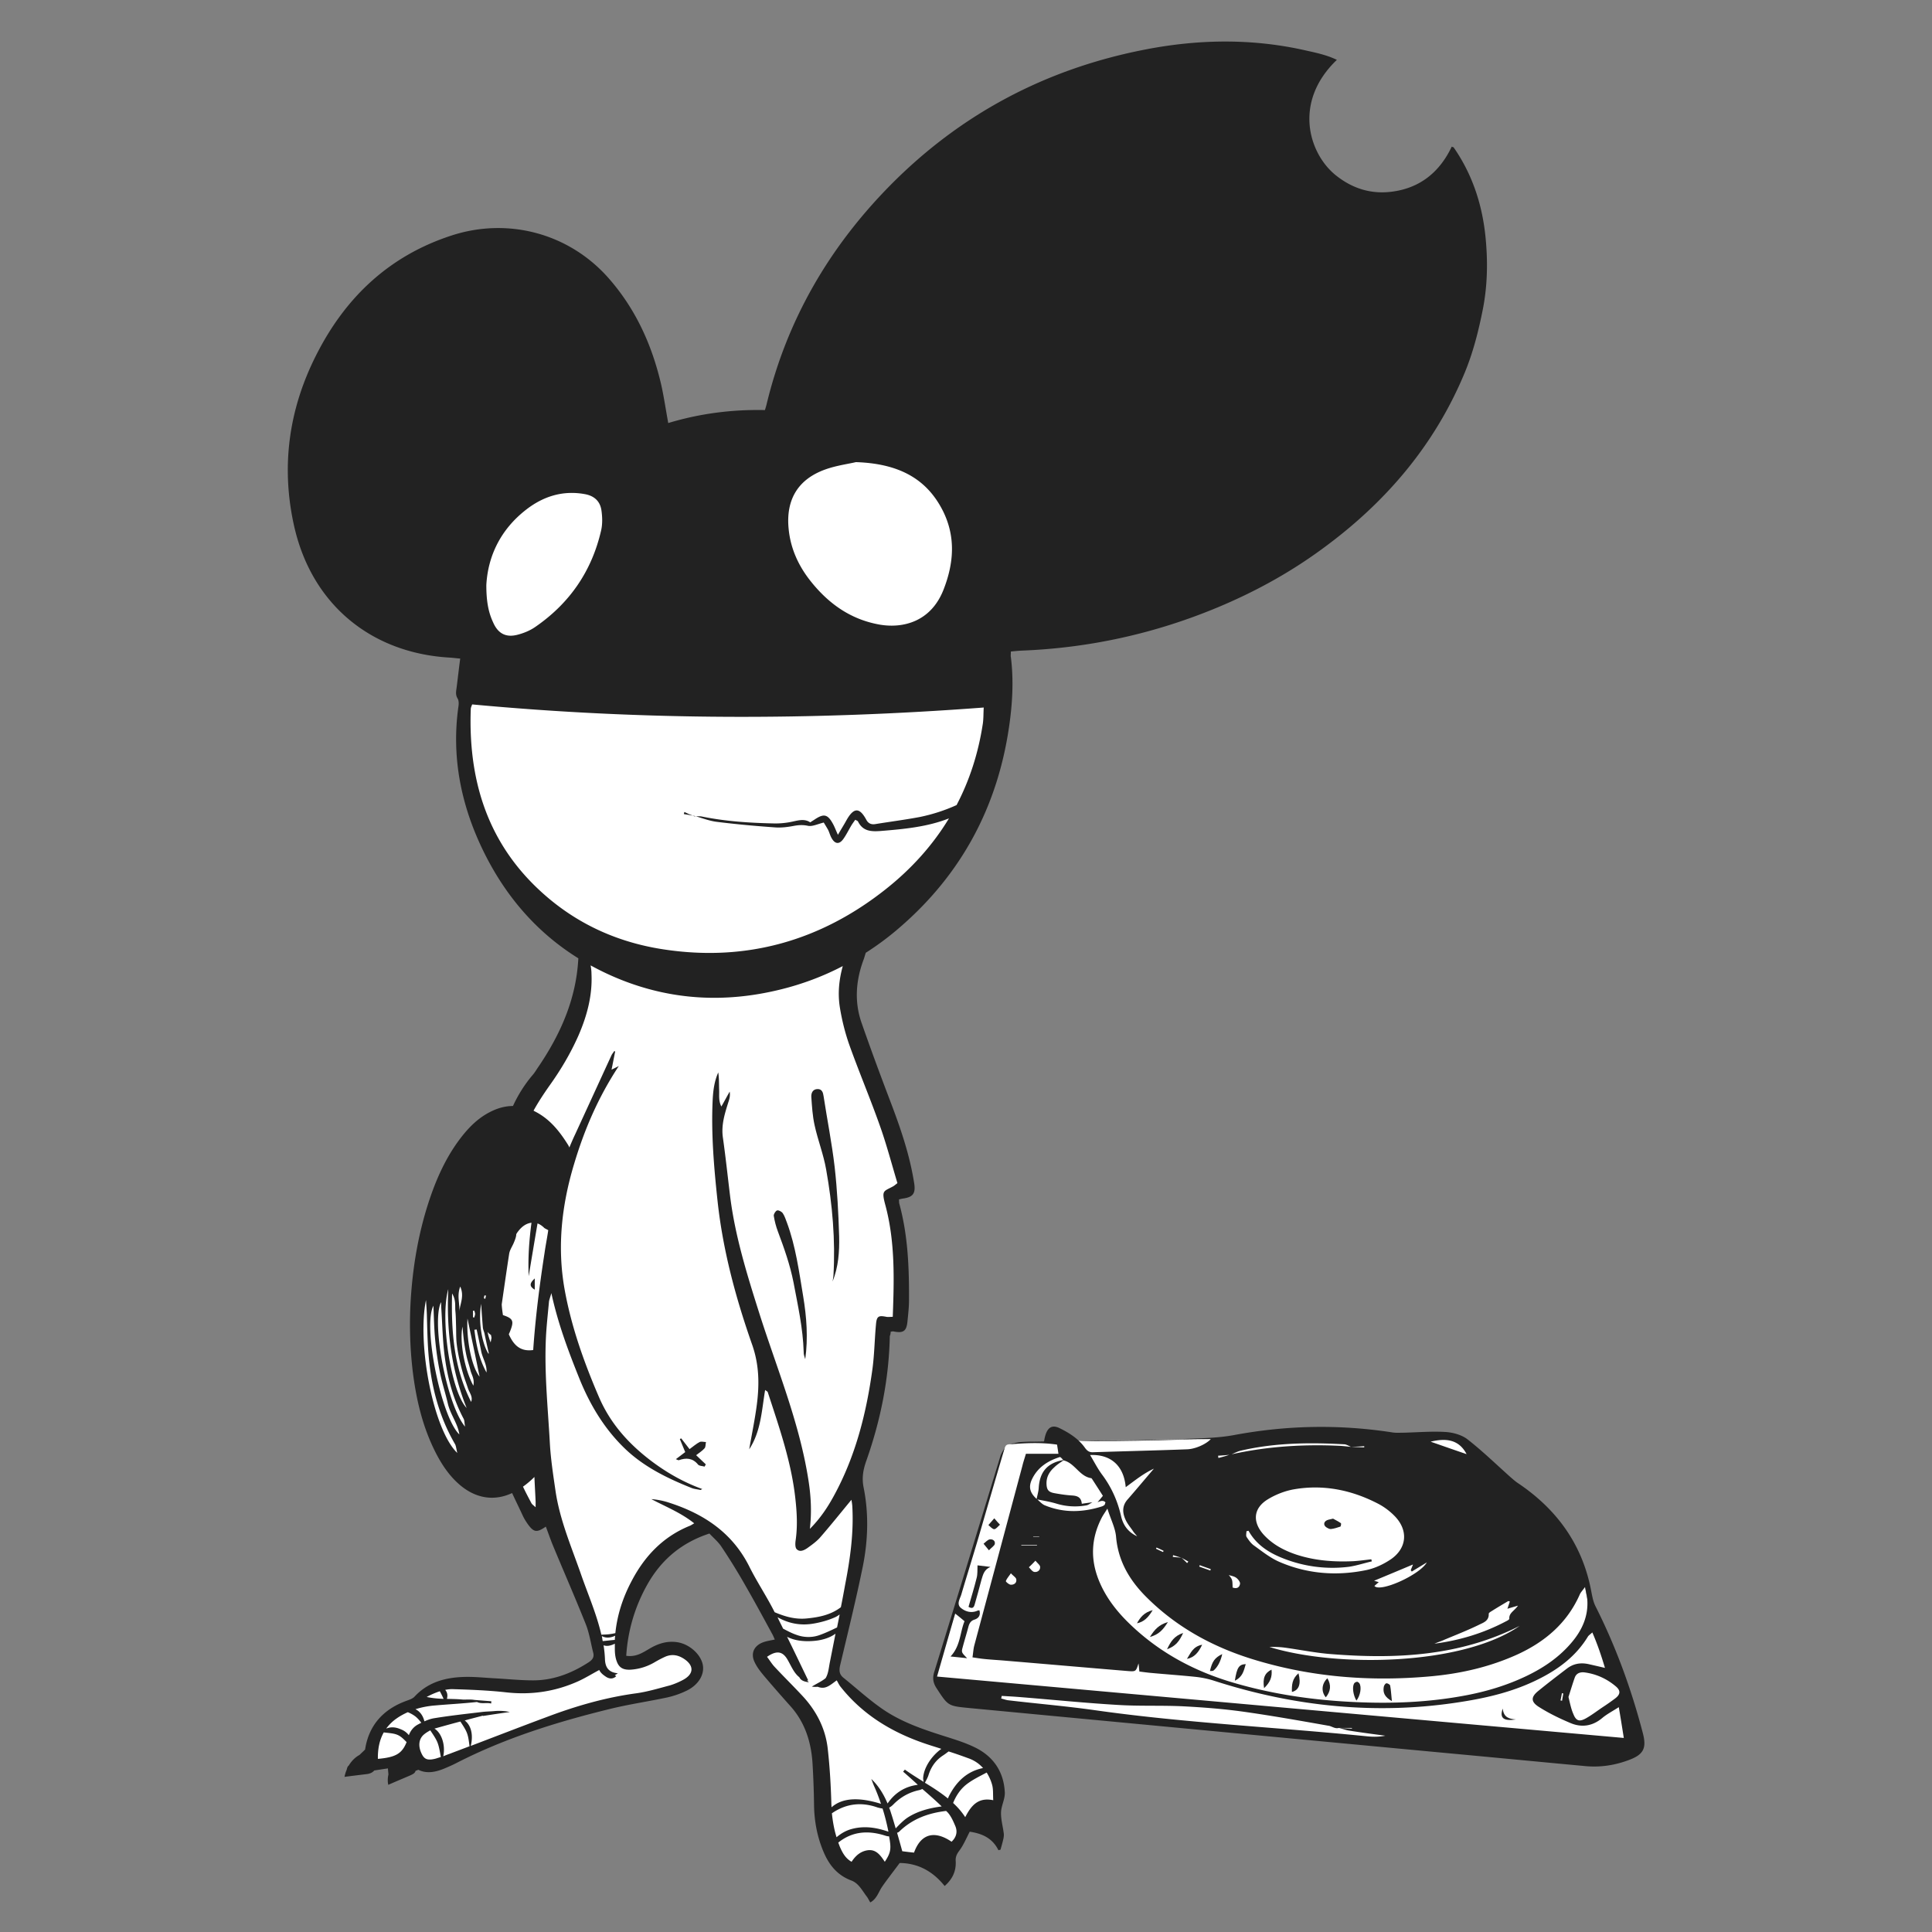
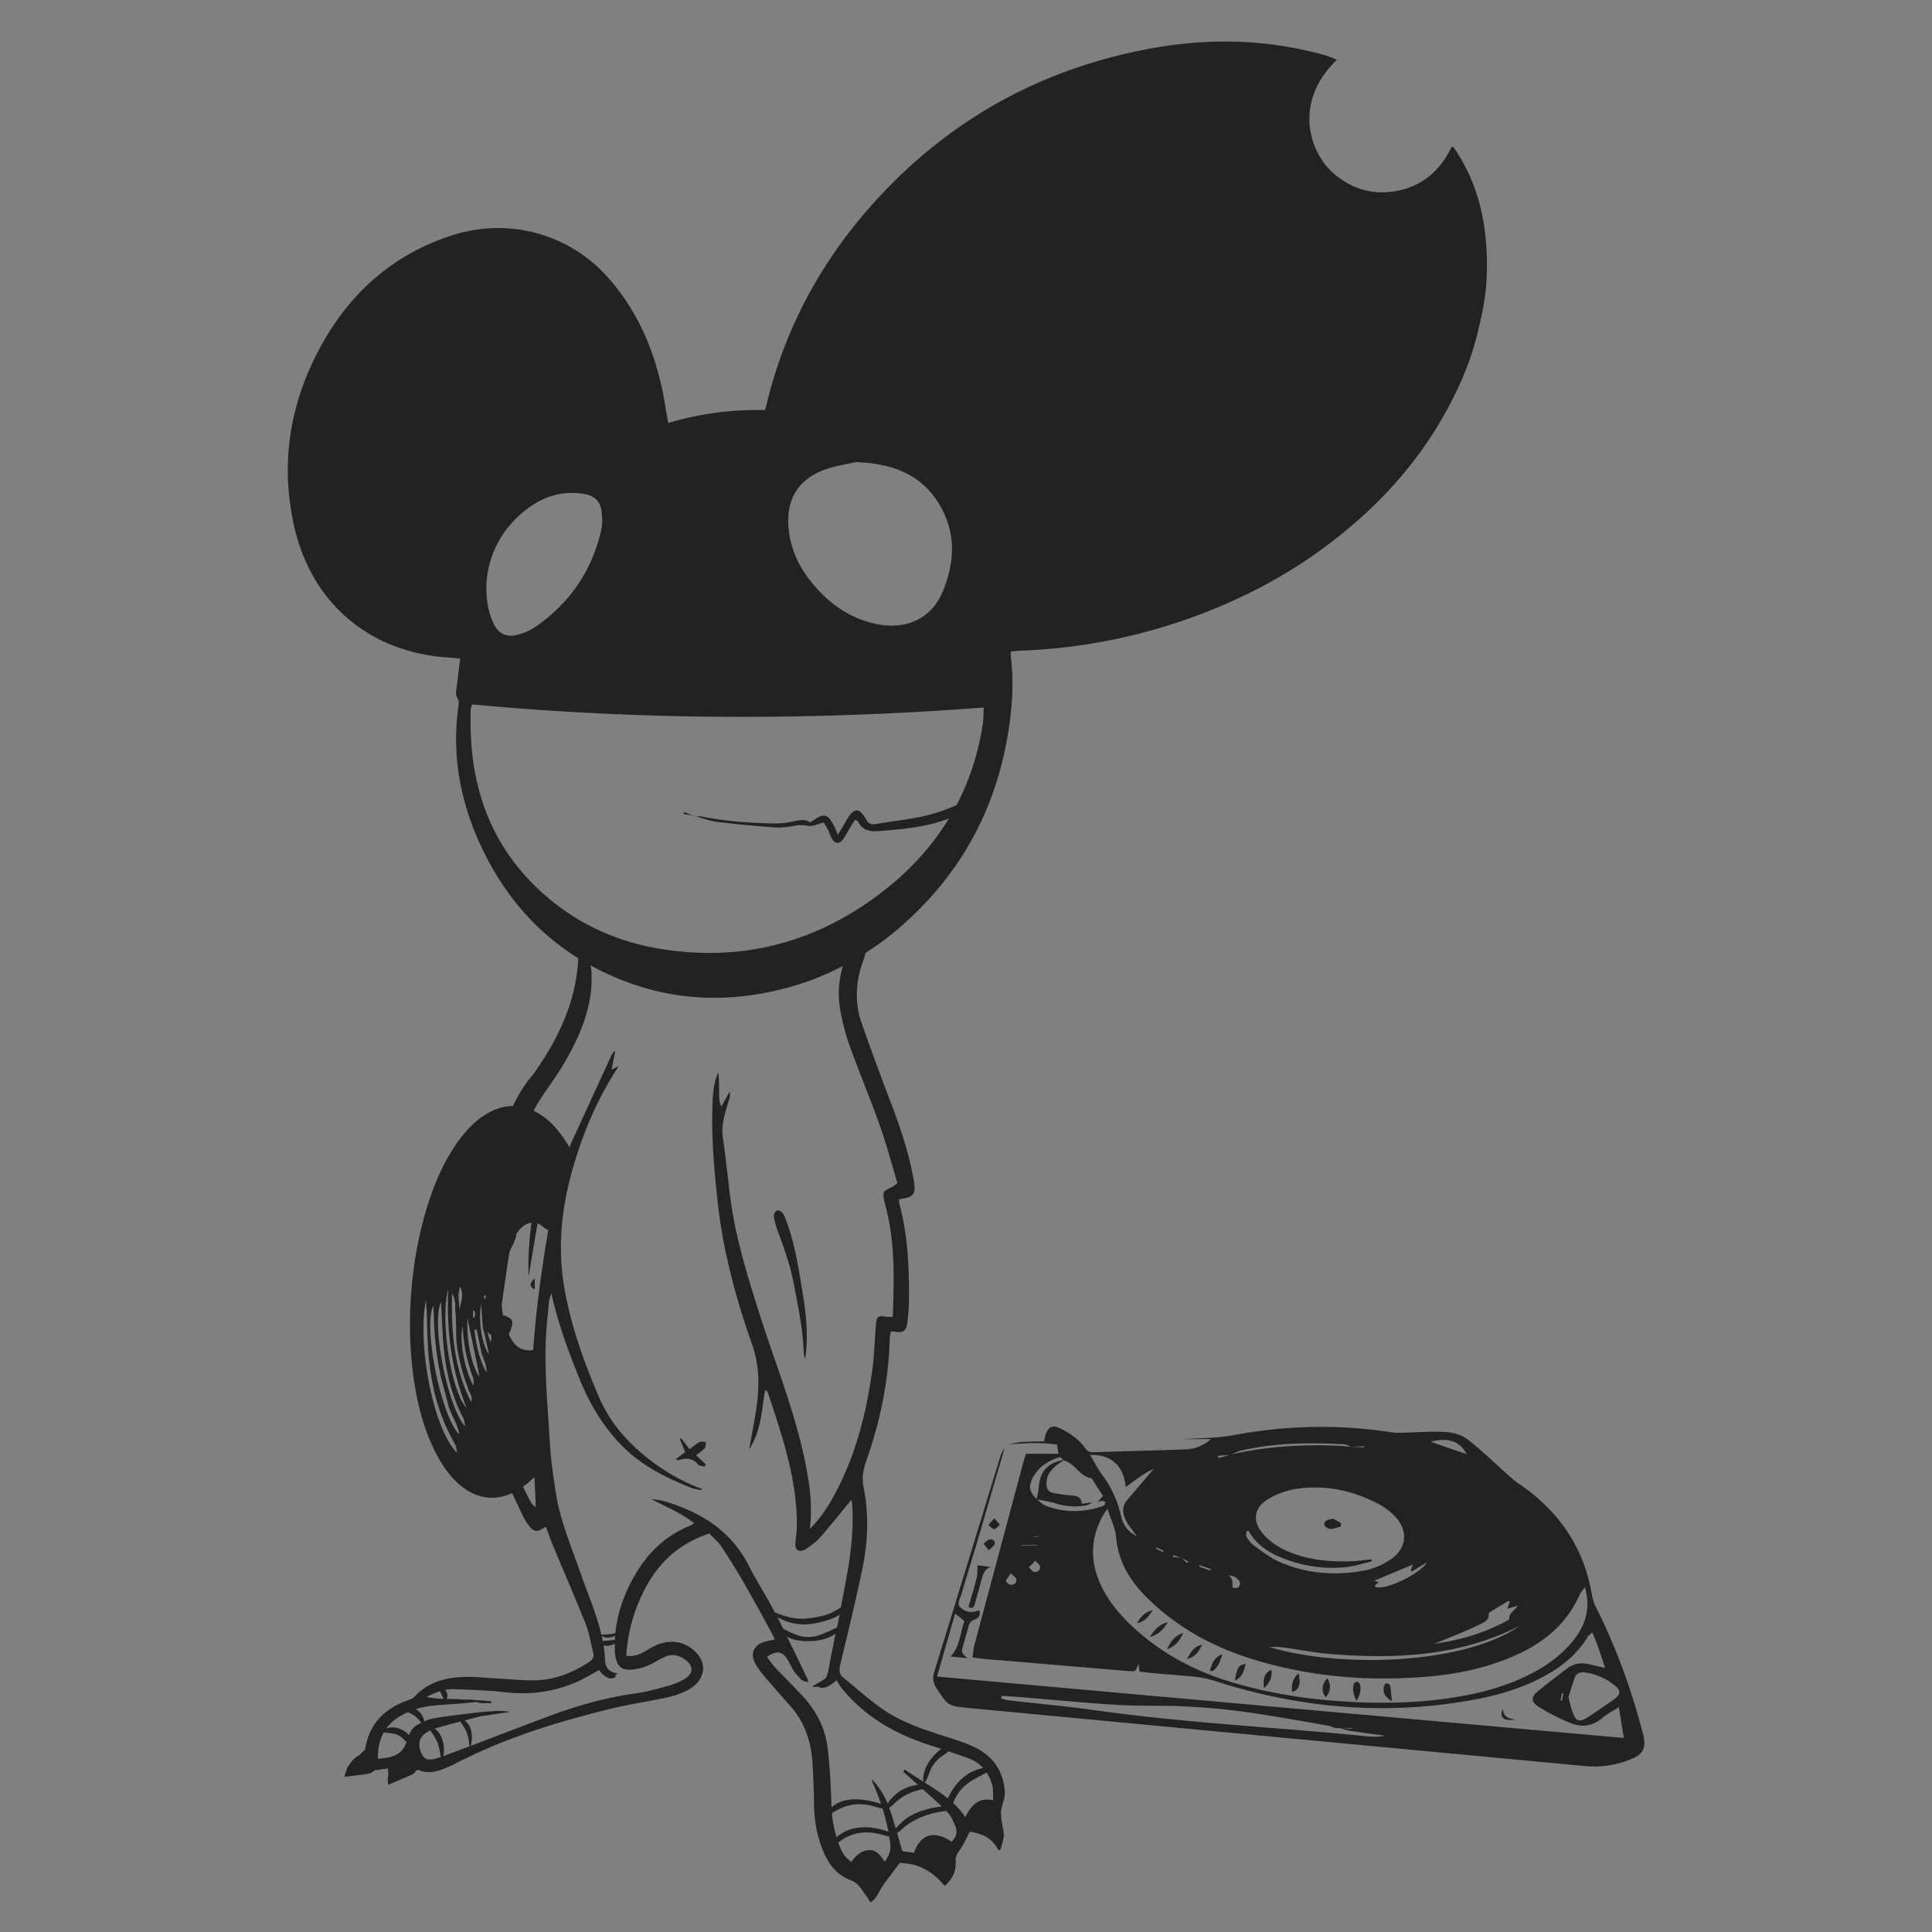
<svg xmlns="http://www.w3.org/2000/svg" xml:space="preserve" id="Calque_1" x="0" y="0" version="1.1" viewBox="0 0 1117.1 1117.1">
  <rect x="0" y="0" width="1117.1" height="1117.1" fill="#808080" stroke="none" />
  <style>
    .st0{fill:#fff}.st1{fill:#222}
  </style>
  <g id="fond">
-     <path d="M840.1 90c-7.8 13.9-20.1 22.1-35.6 23.9-12.4 1.5-23.9-2-34.2-10.3-9.5-7.7-15.7-20.3-16.2-33-.4-8.9 1.8-21.9 13.6-34.9-4.1-1.5-8.4-2.4-12.8-3.4-30-6.9-60.7-7-94.1-.3-56 11.2-104.4 37.2-144 77.3-35.7 36.2-59.5 78.4-70.8 125.5-.2.9-.5 1.7-1 3.3l-.7 2.2H442c-19-.4-37.5 2.1-55 7.4l-3.2 1-.6-3.3c-.5-2.9-1-5.6-1.5-8.4-.8-4.5-1.5-8.7-2.4-13-5.6-24.6-15.5-44.7-30.1-61.3-22.1-24.9-55.7-34-87.5-23.5-33.4 10.9-59 33.5-76.2 67.1-16.2 31.7-20.4 64.9-12.5 98.8 10.1 42.5 42.4 69.6 86.4 72.3l4 .3c.9.1 1.7.2 2.7.3l3.1.3-.4 3.1c-.4 3.3-.8 6.5-1.2 9.6l-.9 7.3-.1.4c-.3 1.9-.4 2.8.2 3.8 1.1 1.7 1.3 4.1.8 7.1-3.5 25.7.6 51.8 12.4 77.4 12.8 28 31.6 49.7 55.7 64.7l1.5.9-.1 1.8c-1.1 21.9-8.7 42.5-23.9 64.7-.3.4-.6.8-.8 1.3-.6.9-1.3 1.9-2 2.9-4.6 5.3-8.3 11.1-11.3 17.6l-.8 1.7h-1.9c-4 0-8.1 1.1-12.3 3.3-5 2.6-9.4 6.4-13.9 11.9-8.4 10.3-14.9 23-20.3 40-5 15.9-8.1 32.5-9.5 50.9-1.1 14.9-.8 29.8 1 44.3 2.3 18.2 6.3 32.6 12.8 45.4 4 7.9 8.3 13.6 13.4 18 8.4 7.1 17.7 8.6 27 4.3l2.7-1.3 1.3 2.7c1 2.1 2 4.3 3 6.4 1 2.2 2.1 4.3 3.1 6.5.7 1.7 1.8 3.2 2.8 4.7 2.4 3.3 2.4 3.3 6.2.6l3.1-2.2 1.4 3.6c.6 1.5 1.1 2.9 1.6 4.4.9 2.5 1.8 4.8 2.7 7.1 2.2 5.3 4.5 10.6 6.7 15.9 4 9.5 8.1 19.2 12 28.9 1.5 3.9 2.4 7.8 3.2 11.7l1.2 5.2c1.5 5.5-2.8 8.1-4.8 9.4-11 7-21.7 10.3-32.8 10.3-5.1 0-10.2-.4-15.2-.7-2.5-.2-5-.4-7.4-.5l-5-.3c-3.7-.3-7.6-.5-11.4-.5-12.2.2-20.9 3.5-27.4 10.4-1.5 1.6-3.5 2.4-5.2 3l-.5.2c-12.8 4.6-20.2 13.3-22.1 25.8l-.1 1-.7.7c-.6.6-1.2 1.1-1.7 1.7-.5.5-1 1-1.5 1.4l-.3.3-.4.2c-2 1.1-3.8 2.8-5 5l-.2.3-.3.3-.2.2c-.1.1-.1.3-.1.5v.2c2.8-.4 5.5-.7 8.2-1 1.5-.2 2.1-.7 2.5-1.1l.7-.9 1.1-.2c2.6-.4 5.2-.8 7.9-1.2l3.2-.5.2 3.2c.1 1.3.2 2.4.3 3.4v.5l-.1.5c-.1.3-.1.5-.2.8 1.4-.6 2.9-1.2 4.3-1.8 1.4-.6 2.9-1.2 4.3-1.8.9-.4 1.4-.7 1.5-.8l.5-1.5 1.4-.5c.5-.2 1-.4 1.4-.5l1.3-.5 1.2.6c3.3 1.7 7.3 1.4 12.7-.9 2.2-.9 4.5-1.9 6.8-3.1 24.8-12.7 52.5-22.5 89.8-31.6 6.4-1.6 12.9-2.8 19.3-3.9 4.4-.8 8.9-1.6 13.3-2.6 3.5-.8 6.8-1.9 9.9-3.4 5.8-2.6 9.2-7.4 8.4-11.9-.9-5-6.7-10.1-12.5-10.8-4.5-.6-8.9.5-13.9 3.4l-.9.5c-3.8 2.3-8.2 4.9-14.5 4l-2.7-.4.2-2.8c.9-15.1 5.2-29.5 12.7-42.7 8.6-15.2 20.9-25.2 37.5-30.7l1.8-.6 1.3 1.4c.7.7 1.4 1.5 2.2 2.3 1.8 1.8 3.6 3.6 5.1 5.8 5 7.5 9.7 15.1 13.8 22.4 5.3 9.2 10.5 18.7 15.5 28 .5.8.8 1.6 1.2 2.5.2.4.3.7.5 1.1l1.6 3.4-3.7.8c-.6.1-1.2.2-1.8.4-1.6.3-3 .6-4.3 1-2 .7-3.3 1.8-3.9 3.1-.6 1.6-.1 3.3.5 4.4 1.3 2.7 3.2 5.1 5.3 7.6 4.5 5.3 9.3 10.8 15.1 17.3 8 9.1 12.3 20.3 13.3 34.4.5 8.3.8 16.8.9 25.1.2 9.2 1.9 17.5 5.3 25.4 3.2 7.7 7.8 12.4 14.3 14.9 4.2 1.6 6.6 5 8.7 8 .5.8 1 1.5 1.6 2.2.2.2.3.5.5.7.6-.9 1.2-1.9 1.7-2.9.5-.9 1-1.9 1.6-2.8 1.5-2.2 3-4.3 4.5-6.3 1-1.3 2-2.7 3-4 1-1.3 2-2.6 3-4l.9-1.2h1.5c10.2.1 18.9 4.1 26.1 11.9 2.4-2.8 3.4-6 3.2-9.7-.3-3.4.9-5.8 2.8-8.3 1.5-2.1 2.7-4.5 4.1-7.3.5-1 1-2 1.5-3.1l1-1.9 2.1.3c4.8.7 11.1 2.3 15.8 7.7l.3-1.4c.2-.9.2-1.6.1-1.9-.2-1.3-.4-2.7-.7-4.1-.5-2.7-1-5.6-.9-8.5.1-2.2.7-4.3 1.2-6.3.5-1.8 1-3.5 1-5-.5-10.7-5.6-18.6-15.2-23.4-5.2-2.6-11.1-4.5-16.7-6.3l-.5-.2c-13.5-4.3-26.6-8.8-38-16.9-5.1-3.6-10-7.7-14.7-11.6-2.3-1.9-4.7-4-7.1-5.9-4-3.2-3.7-7.2-2.9-10.3l2.7-11.1c3.6-15 7.3-30.6 10.4-45.9 3.1-15.4 3.3-30.3.5-44.2-1.5-7.1 0-12.8 1.7-17.5 8.4-23.8 12.9-47.7 13.3-70.9v-.7l.3-.6c.1-.1.2-.6.2-1.2v-2.6l2.6-.4c.2 0 .4-.1.6-.1.4-.1.8-.1 1.2-.1h.3l.3.1c3.1.6 3.8.3 3.9.2.1 0 .6-.5.8-3.2l.2-1.9c.3-3.4.7-6.9.7-10.2.1-17.8-.5-36.8-5.5-55-.2-.8-.2-1.5-.2-2.1v-.9l-.3-2.6 2.6-.6c.3-.1.5-.1.8-.2.6-.1 1.1-.3 1.8-.4 2.6-.4 3.5-.9 3.8-1.3.3-.4.6-1.4.2-4.1-2.4-15.6-7.3-30.3-13.9-47.6-6.2-16.2-11.5-30.8-16.3-44.6-4.2-12-3.9-24.7.9-38v-.1c.3-.8.6-1.7.9-2.7.2-.6.4-1.2.5-1.7l.3-1 .9-.6c6.9-4.4 13.4-9.3 19.4-14.5 34.4-29.8 55.3-68 62-113.7 2.2-14.8 2.6-27.8 1.1-39.7-.2-.8-.1-1.6-.1-2.4V374l4.3-.4c1.5-.1 2.9-.3 4.4-.4 38.8-1.5 76.6-9.8 112.4-24.7 21.9-9.1 42-20.3 59.8-33.4 38.5-28 65.3-61.1 81.8-101 4.2-10.2 7.4-21.4 10.3-36.4 2.4-12.4 2.8-25.4 1.5-39.8-1.4-18-6.8-34.1-15.6-47.9z" class="st0" />
-     <path d="M541.5 968.6c-.8 2.7 1 3.5 2.5 5.9l.2.3c3 4.6 4.5 6.9 6.3 8 1.8 1.1 4.6 1.3 10.2 1.9l21.7 2.1c83.2 7.9 169.2 16 253.8 23.9 13.5 1.3 27 2.5 40.5 3.8 13.5 1.3 26.9 2.5 40.4 3.8 8.1.7 16.2-.5 24.2-3.6 6.4-2.5 7.4-4.7 5.6-11.7-6.8-26-15.9-50.4-27.1-72.6-1.5-2.9-2.1-6.1-2.7-9.2l-.3-1.8c-4.9-24.5-18.7-44.4-40.9-59.3-1.3-.9-2.5-1.9-3.6-2.8l-.8-.7c-2.5-2.2-4.9-4.4-7.2-6.6a287.9 287.9 0 0 0-17.6-15.3c-2.5-2-6.7-3.4-11-3.7-5.5-.3-11.2-.1-16.8.1l-7.1.3h-1.7c-1.9 0-3.8.1-5.8-.3-29.8-4.6-73.6.9-104.2.9-5.7 0-74.9 1.1-94.9 1.3-1.1 0-24 1-23.3 2.5-1.7-2.8-30 99.2-40.4 132.8z" class="st0" />
-   </g>
-   <path d="M472.8 629.7c-2.8 0-3.8 2.2-3.7 4.5.4 5.5.7 11 1.9 16.4 1.9 8.7 5.2 17 6.7 25.7 3.6 20.2 5.4 40.7 4.2 61.3-.1 1.1-.3 2.2-.5 3.4 3.4-8.5 4-17.3 3.8-26.1-.4-13.4-1.1-26.8-2.6-40.2-1.6-13.7-4.3-27.2-6.4-40.9-.3-2.1-.9-4.1-3.4-4.1z" class="st1" />
+     </g>
  <path d="M449.3 699.9c-.9.3-2 2.1-1.9 3.1.5 3.1 1.3 6.2 2.4 9.1 3.6 9.6 7 19.2 9 29.3 2.5 13.3 5.5 26.6 5.9 40.3-.1 1.4.5 2.8.9 4.2 1.7-12.3.8-24.4-1.2-36.4-2.4-14.4-4.3-28.8-9.4-42.6-.7-1.8-1.3-3.8-2.4-5.4-.6-.9-2.4-1.9-3.3-1.6z" class="st1" />
  <path d="M170.4 305.6c10.4 43.9 44 71.8 89.1 74.6 2.1.1 4.2.4 6.6.6-.8 6-1.4 11.5-2.1 16.9-.3 2.1-.7 4.1.6 6.2.8 1.3.7 3.4.4 5.1-3.8 27.6 1.1 54 12.6 79.1 12.9 28.1 31.7 50.4 56.8 66-1.2 23.5-10.3 44-23.4 63.2-.9 1.3-1.7 2.7-2.7 3.9-4.9 5.7-8.7 11.8-11.7 18.3-4.6 0-9.2 1.3-13.7 3.7-5.9 3.1-10.6 7.5-14.8 12.6-9.9 12.1-16.1 26.2-20.8 41-5.3 16.8-8.3 34-9.6 51.6-1.1 15-.8 30 1 44.9 2 16.1 5.7 31.8 13.1 46.4 3.6 7.1 8 13.7 14.1 18.9 9.3 7.9 19.9 9.5 30.2 4.7 2 4.3 4.1 8.6 6.1 12.9.8 1.8 1.9 3.5 3 5.1 3.5 4.8 5.2 5 10.4 1.4 1.5 3.9 2.8 7.8 4.4 11.6 6.2 14.9 12.7 29.8 18.7 44.8 2.1 5.3 2.9 11 4.3 16.5.9 3.3-1.4 4.8-3.5 6.1-9.5 6-19.8 9.9-31.2 9.9-7.5 0-15-.8-22.5-1.2-5.5-.3-11-.9-16.6-.8-11.2.2-21.5 2.8-29.5 11.4-1.1 1.2-3 1.8-4.6 2.4-13.6 4.9-21.9 14.3-24 28.2-1.1 1.1-2.2 2.1-3.2 3.1-2.4 1.3-4.6 3.4-6.2 6.1-.2.2-.4.3-.5.5-.3.4-.6 1.2-.7 1.9-.6 1.3-1 2.7-1.3 4.2 4.6-.6 8.7-1.1 12.8-1.6 1.8-.2 3.3-.8 4.4-2.1 2.6-.4 5.2-.8 7.9-1.2.1 1.3.2 2.4.3 3.5-.5 2.1-.5 4.2-.1 6 4.1-1.8 8.4-3.6 12.6-5.4 2-.9 2.8-1.4 3.2-2.7.6-.2 1.1-.4 1.6-.6 4.7 2.4 10 1.4 15.2-.8 2.4-1 4.7-2 7-3.2 28.3-14.5 58.4-23.8 89.1-31.3 10.7-2.6 21.7-4.2 32.5-6.5 3.6-.8 7.2-2 10.6-3.6 7.2-3.2 11.1-9.3 10.1-15.1-1.1-6.3-8-12.4-15.1-13.3-5.8-.8-10.9.9-15.8 3.8-3.9 2.3-7.7 4.9-13.4 4.1.9-14.6 5.1-28.7 12.3-41.4 8-14.1 19.6-24 35.8-29.3 2.3 2.5 5.1 4.8 7 7.7 4.8 7.2 9.4 14.6 13.7 22.2 5.3 9.2 10.4 18.6 15.5 28 .6 1 1 2.1 1.6 3.4-2.4.5-4.5.8-6.5 1.5-5.5 1.9-7.7 6.5-5.1 11.7 1.4 3 3.6 5.7 5.7 8.2 5 5.9 10.1 11.7 15.2 17.4 8.2 9.3 11.7 20.5 12.5 32.6.5 8.3.8 16.6.9 24.9.2 9.2 1.9 18 5.5 26.5 3.2 7.6 8 13.5 16 16.5 4.3 1.6 6.3 5.8 8.9 9.2.7.9 1.2 2 2.1 3.5 3.7-2 4.7-5.8 6.6-8.7 1.4-2.1 2.9-4.1 4.4-6.1 2-2.7 4-5.3 6-8 10.6.1 19.2 4.8 26 13.3 4.5-3.9 6.7-8.6 6.4-14.3-.2-2.6.7-4.3 2.2-6.3 2.3-3.1 3.8-6.7 5.9-10.8 6.7 1 13 3.4 16.6 10.7l1.2-.3c.6-2.1 1.2-4.2 1.7-6.4.2-1 .3-2 .2-2.9-.5-4.1-1.7-8.2-1.6-12.2.1-3.8 2.3-7.7 2.2-11.4-.5-11.8-6.3-20.7-16.8-26-5.6-2.8-11.7-4.7-17.7-6.6-13-4.1-26-8.5-37.2-16.5-7.5-5.3-14.4-11.6-21.6-17.4-2.5-2-2.6-4.3-1.9-7.3 4.5-19 9.2-38 13.1-57.1 3-15 3.5-30.3.5-45.4-1.2-5.8-.3-10.6 1.6-15.9 8.2-23.3 13-47.2 13.5-71.9.3-.6.5-1.6.5-2.5.7-.1 1.1-.2 1.4-.2 5.9 1.2 7.7 0 8.3-5.6.4-4.1.9-8.3.9-12.4.1-18.8-.6-37.5-5.6-55.8-.2-.7-.1-1.5-.2-2.5.9-.2 1.6-.4 2.3-.5 5.8-.8 7.4-2.9 6.5-8.8-2.6-16.7-8.1-32.5-14.1-48.2-5.6-14.7-11.1-29.6-16.3-44.5-4.2-12-3.4-24.1.9-36 .6-1.5 1-3.1 1.5-4.6 6.9-4.4 13.5-9.3 19.8-14.8 35.4-30.6 56.2-69.3 63-115.5 2-13.4 2.8-27.1 1.1-40.7-.2-.6 0-1.6 0-3.2 2.2-.2 4-.4 5.9-.5 39.3-1.5 77.1-9.8 113.4-24.9 21.4-8.9 41.7-20 60.4-33.7 36.7-26.7 65.3-60 82.8-102.3 4.9-11.9 8-24.3 10.5-37 2.6-13.6 2.8-27.2 1.5-40.7-1.8-18.8-7.5-36.6-18.5-52.4-.1-.1-.4-.1-1.1-.4-7 14.8-18.6 24.2-35.2 26.1-11.9 1.4-22.6-2.1-32-9.7-15.4-12.5-24.7-42.2.8-66.6-5.6-2.7-11.5-4-17.4-5.3-31.7-7.3-63.5-6.7-95.3-.3-56.4 11.3-105.1 37.2-145.5 78.1-35.3 35.8-59.8 77.8-71.6 126.9-.2.8-.4 1.5-.9 3.1-18.7-.4-37.4 1.9-55.9 7.5-1.4-7.5-2.4-14.5-3.9-21.4-5.3-23.3-14.8-44.5-30.8-62.6-22.8-25.7-58-35.1-90.7-24.4-35.9 11.7-61.1 35.6-77.9 68.6-16.3 31.9-20.9 65.7-12.7 100.8zm177.2 1c-5.4 23.6-18.2 42.2-38.1 55.9-3 2.1-6.7 3.6-10.2 4.5-6.8 1.8-11.4-.7-14.2-7.2-2.9-6.2-3.9-12.8-3.9-21.5.9-16.7 8.2-32.1 23-43.6 9.9-7.7 21.2-11.3 33.9-9 5.6 1 9 4.2 9.7 9.7.5 3.7.6 7.6-.2 11.2zm197.5-11.4c7.6 15.1 6.5 30.4.4 45.9-7.3 18.4-23.3 22.3-36.6 20.1-16.9-2.9-29.8-12.1-40.2-25.2-7-8.8-11.6-18.8-12.7-30.2-1.7-17 5.5-28.9 21.6-34.5 6.3-2.2 13.2-3.1 17.3-4.1 23.6.8 40.4 8.7 50.2 28zm-95.5 639.9c6 3.4 12.6 4.9 20 3.8 4.6-.7 9.3-2 13.5-3.9.8-.4 1.6-.9 2.4-1.5L484 941c-3.3 1.6-6.5 3.1-9.8 4.3-4.5 1.7-9.4 1.6-13.9-.1-2.6-.9-5-2.2-7.5-3.5-1.1-2.3-2.3-4.5-3.2-6.6zm110.2 81.5c3.5 1.2 6.4 3.2 8.6 5.7-9.4 1.9-15.6 8-19.9 16.6-.1.3-.3.7-.4 1-4.2-3.4-8.7-6.3-13.3-9.1.7-1.4 1.5-2.7 2-4.2 1.5-4.9 4.2-8.8 8.5-11.6 1.1-.7 2.1-1.5 3.2-2.3 3.8 1.2 7.5 2.5 11.3 3.9zm-76.1 45.7c-1.4-4.5-2.2-9.1-2.7-13.9.2 0 .3-.1.4-.2 8.2-5.5 17-6.3 26-3.1 1.1.3 2 .5 2.9.6 1.4 4.4 2.5 8.9 3.4 13.4-6.7-2.3-13.4-3.5-20.7-1.7-3.7.9-6.7 2.7-9.3 4.9zm31.4-14.3c-.3-1-.6-1.9-1-2.8.8-.4 1.6-1 2.4-1.8 4.3-4.4 9.4-7.2 15.3-8.4.6-.2 1.1-.4 1.5-.6 3.8 3.3 7.6 6.6 11.2 10.1-6.9.9-13.8 2.6-19.8 6.5-2.5 1.7-4.7 4-6.8 6.2-.9-3.1-1.8-6.2-2.8-9.2zm43 2.7c-2-3.1-4.4-5.8-7-8.2 1.7-4.2 4.2-8 7.8-10.8 3.5-2.7 7.5-4.6 11.6-6.8 1.3 2.1 2.4 4.4 3.1 6.9.8 2.7.5 5.7.7 9.1-8.7-1.8-12.7 3-16.2 9.8zm-36.4 19.7c-1-3.7-2-7.2-3-10.7.5-.1.9-.3 1.3-.7 7.6-7.4 16.9-10.7 27.1-11.9.2.3.5.5.7.7 2.1 2.2 3.4 5.3 4.6 8.1 1.4 3.4.5 6.5-2.2 9-8.9-6.1-17.4-5.6-21.7 6.3-2.2-.2-4.5-.5-6.8-.8zm-29.3 6.1c-3.6-2-5.3-5.3-6.8-8.7l-.9-2.4c8.2-6.6 17.5-7.2 27.5-3.9.7.2 1.4.3 1.9.3.1.8.3 1.7.4 2.5.8 5.2.2 7.5-2.9 12.2-2.4-3.6-4.9-7.2-9.6-6.7-4.2.5-7.2 3-9.6 6.7zM443.5 958c5.6-3.9 9.1-3.2 11.9 1.7 2.1 3.6 3.6 7.6 6.8 10.1.9 2 3.1 2.6 5.5 2.9l-1.1-1.1h.7c-4.1-8.5-8.1-16.9-12.2-25.2 4.2 2.2 9.8 3 16.4 2.3 4.7-.5 8.8-2 11.6-4.1l-3.3 16.7c-.6 3-.8 6.3-2.4 9-2.1 1.8-4.9 3-8 4.9 1.2.2 2.3.2 3.4.1 4.5 1.8 7.1-.9 11-3.7.7 1.1 1.3 2.6 2.3 3.8 13.1 16.5 30.4 26.7 50.1 33.2 2.7.9 5.4 1.7 8.1 2.6-5.6 4-10.1 10.8-10.5 16.6-.1.8.1 1.7.3 2.5-3.7-2.3-7.4-4.6-10.9-7.1-.3.4-.7.8-1 1.2 2.9 2.5 5.7 5 8.5 7.6-7.3.9-13.2 4.5-17.5 10.8-2.2-5.2-5.1-10.1-9.4-14.2.5 1.3 1 2.7 1.5 3.9 1.6 3.5 2.9 7 4.1 10.5-12.8-4-22.4-3.5-28.6 2 0-.6-.1-1.3-.1-2-.3-10.6-.9-21.3-2.1-31.9-1.3-11.7-6.6-21.9-14.6-30.5-5.4-5.8-11-11.3-16.4-17.1-1.5-1.7-2.7-3.7-4.1-5.5zm-183.6 56.1c-1.2.4-2.4.9-3.6 1.4 1.4-6.7-1.1-13.6-5.1-16 5-1.4 10-2.8 15-4.1 1.4 2.2 2.8 4.2 3.7 6.4 1 2.5 1.2 5.2 1.6 7.9-3.9 1.5-7.7 2.9-11.6 4.4zm-16.2-.3c-2.1-4.5-1.5-8.7 1.8-11.2 1-.8 2.2-1.5 3.3-2.1 1.5 2.3 3.1 4.5 4.1 6.9 1 2.5 1.4 5.3 2 8.5-.9.3-1.9.6-2.8.9-4.9 1.3-6.8.5-8.4-3zm-25.2 3.2c-.1-5.7.9-10.9 3.4-15.3 3.2.4 5.9.5 8.1 1.5 2 .9 3.5 2.5 5.1 4.1-2.7 6.8-6.5 8.8-16.6 9.7zm4.8-17.5c1.6-2.2 3.7-4.3 6.2-6 2-1.4 4.1-2.5 6.3-3.5 1.7.7 3.1 1.5 4.3 2.4 1.3 1 2.4 2.3 3.5 3.7-.5.3-1 .5-1.5.8-2.7 1.3-4.6 3.5-5.7 6.4-1.1-1.4-2.6-2.6-4.4-3.3-2.7-1.2-5.6-1.8-8.7-.5zm31-21.6c.8 1.4 1.5 2.9 2.2 4.4-3.2-.1-6.5-.4-9.8-1.1a46 46 0 0 1 7.6-3.3zm80.3-5.9c3.9-1.8 7.6-4.1 11.9-6.4.7 1.6 2.2 2.8 3.7 3.8 2 1.4 4.2 1.6 6.1-.2-.3-.2-.5-.4-.8-.6.5-.3 1.1-.6 1.7-1.1-5.3-.5-7.2-3.4-7.4-8-.1-2.8-.4-5.5-.8-8.2 1.7.7 3.9.4 6.5-.9v3.3c0 2.3.3 4.8 1.1 6.9 1.4 3.9 4 5.1 8.4 4.8 5-.4 9.6-1.9 13.9-4.5 1.9-1.1 3.8-2.1 5.8-3 3.8-1.6 7.3-1 10.7 1.2 6 3.9 5.9 8.8-.4 12.2-2.4 1.3-5 2.4-7.6 3.2-6.5 1.7-13 3.7-19.6 4.6-17.7 2.4-34.7 7.3-51.4 13.6-14.8 5.5-29.5 11.2-44.2 16.8 1.6-6.6.1-12-3.5-14.7 3.2-.9 6.3-1.7 9.4-2.5l1.1-.3v.2c5.2-.8 10.4-1.6 15.6-2.3-3.2-.7-6.3-.8-9.3-.5-2.3.2-4.6.2-6.9.5-9.2 1.1-18.4 2.1-27.6 3.6-1.9.3-3.8 1-5.6 1.8-.8-3.3-2.6-5.8-5.2-7 3.7-1.2 7.6-1.9 11.5-2.2 8-.7 16-1.1 24.1-2 2.6 1.3 5.5.2 8.2.9 0-.4.1-.8.1-1.3-3.3-.3-6.6-.5-9.9-.8-2.2-.4-4.6-.1-6.8-.2-2.9-.3-6-.3-9-.4.6-2.1.2-3.9-1-5.2 1.6-.3 3.2-.5 4.9-.4 10 .3 20.1.7 30.1 1.8 14.7 1.7 28.8-.4 42.2-6.5zm13.4-26c2.2 1.2 4.7 1.2 7.7-.2-.1.8-.2 1.6-.2 2.4-2.4.2-4.7.5-7 .7-.2-.9-.3-1.9-.5-2.9zm-66.1-175.9c.5.7 1.2 1.3 2 1.8l.3 1.7c-.2.9-.3 1.7-.5 2.6-.8-2-1.4-4-1.8-6.1zm35.1-58.8c-.6 4.3-1.5 8.6-2.1 12.9-2.9 18.7-5.3 37.5-6.6 56.4-7.8 1.1-11.5-3.3-14.1-9.1.2-.5.4-.9.6-1.4 2.5-6.2 2.1-7.7-4-9.7-.3-2.1-.6-4.1-.7-6.2 1.4-9.7 2.8-19.5 4.3-29.2.3-2.1 1.6-4 2.5-6 1-2.3 1.6-4 1.6-5.4.3-.5.6-1 1-1.5 2.3-3.1 5-4.8 7.8-5.1-1.3 10-2.1 20.1-1.6 30.9 1.7-10.4 3.4-20.5 5.1-30.5 1.4.5 2.7 1.4 3.9 2.6.5.4 1.3.7 2.3 1.3zm-9.7 157.9c-1.7-3.2-3.4-6.4-4.9-9.6 2.4-1.7 4.6-3.6 6.6-5.6.2 4.7.5 9.5.7 14.3v3.2c-1.2-1.1-2-1.6-2.4-2.3zm-60.5-109.4c.2 6.5.3 13 .7 19.5 1.2 19.7 5.6 38.5 15.6 55.7.6 1.1.7 2.6 1.3 5.1-13.8-13.2-23.3-62.6-18.1-88.4.2 2.7.4 5.4.5 8.1zm3.8-4.8c.3 6.9.4 13.2 1 19.4.6 6.4 1.5 12.9 2.8 19.2 1.2 6.1 3.2 12.1 4.6 18.2 1.5 6.2 5.7 11.3 6.6 17.6-10.5-9.9-21.2-62.7-15-74.4zm4.5.6c.7 10.2.8 20.5 2.3 30.6 1.7 11.9 5 23.5 10.7 34.2.5 1 .4 2.2.8 4.5-10.5-12.5-19.6-60.1-13.9-72 .1 1.3.1 2 .1 2.7zm4.1-10.2c-1.1 23.6 1.7 46.5 10.6 68.7-9.1-9.5-15.5-51.6-10.6-68.7zm4.5 21.5c.1 3.1 0 6.3.3 9.4.3 2.9.8 5.8 1.4 8.7.7 3.1 1.4 6.1 2.3 9.1.8 2.8 1.9 5.6 2.8 8.4.8 2.7 3.1 5 1.9 8.1-9.8-19.3-11.6-40.1-11-62.7 2.4 4 1.6 7.2 1.9 10.2.3 2.9.3 5.9.4 8.8zm1.9-8.6c.3-4.5-1.5-9.1.5-14.4 2.5 5.5-.1 9.9-.5 14.4zm2.7 17.4c.4 2.7.8 5.4 1.4 8.1.6 2.9 1.6 5.6 2.3 8.5.6 2.6 2.5 4.9 1.7 8.9-4.9-8.9-8.1-25-6.3-34.1.3 2.9.5 5.7.9 8.6zm9 20.3c-4.6-5.6-7.7-21.5-7-33.6 2 9.6 4.6 21.7 7 33.6zm-3.1-38.2c.2.6.5 1.3.5 1.9 0 .7-.3 1.4-.5 2.1-.2 0-.4-.1-.7-.1v-3.8c.2 0 .4-.1.7-.1zm.1 11.1c.4-.1.9-.1 1.3-.2.9 4.2 1.8 8.3 2.6 12.5s3.5 7.9 3.1 12.4c-4.3-7.8-6-16.2-7-24.7zm3.9-15c.3 4.6.6 9.1 1 13.7.1 1.1.6 2.2.9 3.3.8 3.8 1.6 7.6 2.5 11.4-.1.2-.1.4-.1.6-4-6.4-6-19-4.3-29zm1.9-4.8c0-.1.6 0 .9 0-.1.6-.3 1.3-.4 1.9-.3-.1-.5-.2-.8-.3.1-.5.1-1.1.3-1.6zm54.4-150.4c4.9-11.3 8.1-23.1 7.5-35.6 0-1.6-.2-3.3-.5-4.9 5.1 2.8 10.5 5.4 16.1 7.7 30.2 12.4 61.3 14.1 93 6.4 12.9-3.1 25.2-7.7 36.7-13.7-2.1 7.6-3 15.5-1.7 23.8 1.2 7.4 3 14.7 5.5 21.8 5.5 15.4 11.9 30.5 17.4 46 4 11.1 7 22.6 10.4 33.9-1.2.9-1.7 1.4-2.4 1.8-5.6 3.1-7 2.1-4.5 11.2 5.6 21.1 5 42.6 4.2 64.3-1.5 0-2.6.2-3.7 0-4.5-.9-5.6-.4-6 4.4-.8 8.5-.9 17-2 25.4-3.5 25.8-9.8 50.8-22.4 73.8-3.6 6.6-7.7 12.8-13.8 19l.4-4.8c.5-7.7 0-15.3-1.2-23-5.2-33.8-18.5-65.3-28.7-97.6-6.9-21.8-13.7-43.7-16.6-66.6-1.4-11.4-2.6-22.8-4.2-34.1-1.1-7.4 1.1-14.1 3.2-20.8.6-1.8 1.1-3.7.7-5.9-1.5 2.6-2.9 5.3-4.8 8.6-1.8-3.5-1.1-6.8-1.3-9.9-.1-3.3 0-6.5-.5-9.8-2.2 4.9-2.9 10.1-3.2 15.3-1 19.8.7 39.5 2.8 59.1 3.1 28.7 10.6 56.3 20.1 83.3 4 11.6 4.1 22.8 2.6 34.4-1.1 8.5-2.9 17-4.4 25.8 6.8-10.4 7.2-22.4 9.2-34.3.7.6 1.3.8 1.5 1.2 6.6 20.3 13.7 40.4 16 61.8.9 8.1 1.3 16.1.1 24.2-.2 1.6-.3 4 .7 4.9 1.8 1.8 4.2.6 6-.6 2.5-1.8 5.2-3.7 7.3-6 6.2-7.1 12.1-14.5 18.3-22 .2 1.1.4 2.3.5 3.6.9 15.3-1.2 30.4-4.1 45.3-.8 4.4-1.6 8.8-2.5 13.2-5.7 4.4-12.5 5.8-19.6 6.5-6.8.7-12.8-1.1-18.7-3.6-4.5-9-10.1-17.3-14.6-26.3-9.8-19.6-26.2-30.5-46.3-37-3.3-1.1-6.7-1.8-10.4-2.1 8.3 4.4 17 7.8 24.8 14-1.2.7-1.9 1.2-2.7 1.5-15.2 6.2-25.8 17.3-33.3 31.5-5.2 9.7-8.5 19.8-9.6 30.5-1 .2-1.8.4-2.7.5-1.8.3-3.5.3-5.4.4-2.8-12.2-7.9-23.7-12-35.6-5.4-15.4-11.9-30.6-14.4-46.9-1.4-9.6-2.9-19.2-3.4-28.8-1.2-21.5-3.5-42.9-2-64.5.4-5.5 1-11 1.5-16.5.1-1.3.7-2.6 1.4-5.2 3.9 17.9 9.9 33.7 16.2 49.4 5.9 14.6 13.8 28 25 39.2 11.2 11.3 25.2 18.2 39.7 24 1.6.7 3.4.8 5.2 1.2.3.1.6-.3 1.2-.5-11-4-20.8-9.6-30-16.6-12.8-9.8-23.1-21.3-29.6-36.2-8.8-20.4-16.2-41.1-20.1-63-4.3-24.4-1.6-48.4 5.5-72 5.9-19.8 13.9-38.6 25.9-56.8l-4.2 2.1c.8-3.8 1.4-7.1 2.1-10.5-.2-.1-.4-.2-.5-.3-.5.8-1.2 1.6-1.6 2.4-7 15.2-14 30.5-21 45.7-1.2 2.5-2.3 5.1-3.4 7.7-.2-.5-.4-1-.8-1.6-5-8-10.7-15.1-19.4-19.4-.1-.1-.3-.2-.5-.3 2.7-4.9 5.8-9.6 9.1-14.3 6.6-9.2 12.3-18.8 16.9-29.2zM310.1 513c-29.1-28.1-39.3-63.4-37.9-102.9 0-1.1.6-2.1.8-2.8 98.4 9.2 196.5 9.3 295.8 1.8-.2 3.4-.1 6.3-.5 9.2-2.6 17.2-7.7 32.9-15.2 47.2a100 100 0 0 1-21.3 6.9c-8.5 1.6-17.1 2.7-25.7 4.1-2.5.4-4.2-.5-5.3-2.7-3.8-6.9-7.1-7.2-11.5.7-1.3 2.4-2.8 4.7-4.8 8.2-1.2-2.6-1.8-4.3-2.7-6-3.2-6-5.4-6.5-11-2.7-.6.4-1.3.8-2.3 1.5-3.1-2.1-6.4-1.3-10-.5a46 46 0 0 1-11.7 1.1c-13.6-.3-27.2-1.2-40.6-3.9-1.2-.3-2.5-.2-3.8-.2 4 1.2 8 2.7 12.1 3.2 11.1 1.4 22.3 2.4 33.5 3.2 3.7.3 7.5-.2 11.2-.9 2.8-.5 5.2-.6 8 0 2.5.5 5.5-1 9.1-1.9.6 1 1.6 2.6 2.5 4.2.8 1.6 1.2 3.4 2.1 4.9 2 3.5 4.5 3.6 6.8.3 1.7-2.4 3-5.1 4.5-7.6.7-1.2 1.5-2.2 2.3-3.4.7.4 1.4.6 1.6 1 2.8 5.6 7.4 5.9 13 5.5 13.4-1.1 26.9-2.3 39.6-7.3-9.3 15.4-21.6 29.1-36.5 40.9-37.7 29.9-80.8 42.2-128.8 34.8-28.1-4.3-52.8-16.1-73.3-35.9z" class="st1" />
  <path d="M401.5 472h.9c-.3-.1-.5-.1-.8-.2-.4-.1-.7-.1-1-.2.3.2.6.3.9.4z" class="st1" />
  <path d="m396.2 839.6-5.4 4.1c.8.3 1.4.7 1.7.6 4.2-1.5 8-1.3 11.1 2.5.7.9 2.5.8 3.8 1.2.2-.4.5-.9.7-1.3l-5.6-5.3c1.8-1.4 3.6-2.5 4.9-4 .7-.8.5-2.4.8-3.6-1.2 0-2.7-.5-3.7 0-1.9 1-3.6 2.5-5.8 4.1-2-2.6-3.4-4.4-4.8-6.2-.3.1-.6.2-.8.4 1 2.4 2 4.9 3.1 7.5z" class="st1" />
  <path d="M395.4 470.7c1.7.3 3.4.6 5.2.9-1.6-.6-3.3-1.3-4.9-2.1l-.3 1.2z" class="st1" />
  <path d="M309.2 745.7v-6.5c-3 2.7-3.3 4.6 0 6.5z" class="st1" />
  <path d="M541.5 976.1c6.7 10.3 6.6 10.3 18.9 11.5 91.9 8.7 183.7 17.4 275.6 26 27 2.5 53.9 5.1 80.9 7.6 8.8.8 17.4-.6 25.6-3.8 8-3.1 9.6-6.9 7.4-15.3-6.6-25.3-15.5-49.8-27.3-73.2-1.6-3.1-2.1-6.8-2.8-10.2-5.3-26.4-20.1-46.4-42.2-61.2-1.5-1-2.8-2.2-4.1-3.3-8.3-7.4-16.2-15.1-24.9-21.9-3.3-2.6-8.3-4-12.6-4.3-8-.5-16.2.2-24.2.4-2.3 0-4.7.2-7-.2-30.6-4.7-61-4.1-91.4 1.6-9.8 1.8-20 1.8-30.1 2.3h16.8c-2.7 2.9-8.8 5.7-13.6 5.9-18.2.7-36.3 1.1-54.5 1.7-2.2.1-3.4-.8-4.7-2.6-3.7-5.2-9.1-8.6-14.6-11.3-5-2.5-7.9.1-9 7.6-4.3.1-8.8.1-13.3.4-2.5.2-4.9.9-7.4 1.4 9.4-.8 18.8-1.3 28.2.1.3 1.9.5 3.2.8 5.3h-18.8c-.8 2.7-1.5 4.7-2 6.8l-27.9 104.2c-.5 2-.6 4.1-1 6.7 2.6.4 4.5.7 6.4.9 3.7.4 7.4.6 11.1.9 24 2 48 4.1 72.1 6.1 4.9.4 4.9.3 6.4-4.4.2 1.4.3 2.9.5 4.7 2.4.3 4.5.6 6.7.8 8.7.8 17.3 1.4 26 2.3 3.5.4 7 1.1 10.4 2.2 46.8 15.1 94.6 20 143.3 12.2 15.3-2.4 30.2-6 44.2-13 11.7-5.8 21.9-13.4 28.8-24.8.5-.7 1.3-1.2 2.5-2.3 2.9 6.7 5.1 13.1 7.3 20.5-3.8-.9-6.5-1.5-9.1-2.1-4.7-1.1-9-.5-12.9 2.5-5.5 4.2-11 8.4-16.4 12.8-4.4 3.5-4.6 6.3.1 9.3 5.8 3.7 12 6.7 18.4 9.4s12.7 1.8 18.3-2.9c2.6-2.2 5.7-3.8 9.6-6.3 1.1 6.4 1.9 11.5 2.9 17.8-132.8-11.8-264.4-23.6-397.1-35.5 3.6-12.5 6.9-24.1 10.5-36.4 2.2 1.7 3.6 2.9 5.4 4.4-2.7 6.6-2.3 14.3-8.1 20.4 3.1.3 5.9.6 9.6 1-3.3-3.4-3.4-3.4-2.5-6.6 1-3.8 2.2-7.6 3.2-11.4.5-2 1.3-3.6 3.5-4.3 2.5-.8 3.7-2.6 2.9-5.4-.6.1-1 .1-1.3.3-3.4 1.4-6.7.5-9.3-1.6-2.8-2.2-.7-5.2.1-7.7 3.3-11.2 6.8-22.3 10.1-33.5 5-17.2 10-34.4 15.1-51.6-.9 1.7-2.1 3.3-2.6 5.1-12.7 41.5-25.4 83.1-38.2 124.6-1.1 3.6-.7 6.3 1.3 9.4zm361.6 2.9c.3.1.5.1.8.2-.2 1.4-.5 2.8-.7 4.2-.3-.1-.6-.1-.9-.2.3-1.4.6-2.8.8-4.2zm-308.2-72.8c1.2-1.1 2.3-2.2 3.8-3.8 1.3 1.6 2.6 2.5 2.7 3.5.2 2.1-1.6 3.3-3.4 3-1.1-.2-2.1-1.7-3.1-2.7zm-7.3 6.9c.4 2.1-1.2 3.3-3.2 3.2-1-.1-2.9-1.7-2.8-2.1.5-1.4 1.6-2.6 2.9-4.5 1.5 1.6 2.9 2.4 3.1 3.4zm12-19.8v.3h-9.2c.1-.1.2-.2.2-.3h9zm-2.2-4.6v-.2h3.5v.2h-3.5zm15.3-46.2c.5-.2 1.4 1 2.1 1.7-9.2 1.7-13.6 6.8-14.2 16-.1 2.2-.8 4.3-1.2 6.5-4-3.6-4.9-7.1-2.5-11.8 3.3-6.6 9-10.2 15.8-12.4zm2.2 1.9c6.6 1.5 9.2 9.3 16.1 10.3.1 0 .3.3.4.4 2.2 3.4 4.4 6.8 6.3 9.8-1.4 1.7-2.2 2.7-3.1 3.7 1.6-.6 3.2-1.4 4.6.1-.3.7-.3 1.1-.5 1.4-.4.4-1 .7-1.5.9-11 3.5-21.9 3.9-32.8-.5-1.7-.6-3.1-2.2-4.6-3.5 3.7.7 7.3 1.3 11 2.4a36.6 36.6 0 0 0 17.4 1c1.2-.2 2.3-1.2 3.5-1.8-1.9.3-3.8.5-6.2.9-.3-3.8-2.6-4.6-5.6-4.8-3.3-.2-6.7-.7-10-1.3-3.6-.6-4.7-1.9-4.8-5.5-.1-3.8 1.6-6.9 4.4-9.4 1.6-1.6 3.5-2.8 5.4-4.1 0-.1 0-.1 0 0zm36 15.5c5.6-4.1 10.4-8 16.3-10.7-5.4 6.3-10.3 12.2-15.3 17.9-3.2 3.7-2.9 7.7-1.1 11.6 1.1 2.5 3 4.6 4.5 6.9.7 1 1.5 1.8 2.2 2.7-5.2-2.4-8.1-6.4-9.3-11.7-2-8.8-5.6-16.8-11-24-2.6-3.5-4.6-7.5-6.9-11.3 11.9-.5 19.5 6.1 20.6 18.6zm21.9 36.8c-.1.2-.2.5-.3.7-1.4-.6-2.8-1.3-4.1-1.9.1-.2.2-.5.3-.7 1.4.6 2.7 1.2 4.1 1.9zm10.3 4c1.3.7 2.6 1.4 4 2.2-.2.3-.5.6-.7.9-1.1-1.1-2.2-2.2-3.3-3.1-1.6-.2-3.3-.3-5-.5.1-.3.1-.6.2-1 1.5.5 3.2 1 4.8 1.5zm17 6.6c-.1.3-.2.5-.3.8-2.2-.8-4.3-1.5-6.4-2.3.1-.3.2-.5.3-.8 2.1.8 4.2 1.5 6.4 2.3zm4.4-64.3c-.1-.4-.1-.8-.2-1.3 2.2-.1 4.3-.3 6.5-.5-2.1.7-4.2 1.3-6.3 1.8zm10.3 69.3c1.1.8 2.3 2.4 2.2 3.4-.3 2.3-2 3.1-4.3 2.2-.1-4.6-.1-4.6-2.2-7.2 1.5.5 3.1.7 4.3 1.6zm74-76.1v.7l-7.6-.3c-2.1-.2-4.3-.5-6.4-.6-21.1-1-42.1.3-62.7 4.9 1.9-.8 3.7-1.8 5.7-2.2 19.6-4.5 39.4-4.7 59.3-3.6 1.3 0 2.7.9 4.1 1.5 2.5-.1 5.1-.2 7.6-.4zm17.7 40.5c7.9 8.2 7 18.5-2.3 24.9-4.3 2.9-9.4 5.3-14.5 6.3-17.2 3.5-34.3 2.1-50.4-5-5.1-2.3-9.7-6-14.3-9.3-1.7-1.2-3-3.1-4.2-4.9-.5-.8-.1-2.2-.1-3.3l1.2-.3c4.4 7.9 11.4 12.5 19.4 15.7 12.3 5 25.7 6.8 38.9 5.1 4.4-.7 8.7-2.1 13-3.1l-.3-1.2c-3.5.4-7 .9-10.5 1.1-11.1.5-22.1-.3-32.8-3.8-7.2-2.4-13.8-5.9-19-11.6-6.6-7.4-5.9-15.3 2.5-20.4 4.6-2.8 10-4.9 15.3-5.8 17.1-2.9 33.4.5 48.7 8.5 3.4 1.8 6.7 4.3 9.4 7.1zm10.5 27.9c-.4 1.1-.9 2.2-1.3 3.3.2.3.4.5.6.8 2.9-1.8 5.8-3.5 8.7-5.3-4.2 7.3-27.2 17.6-30.3 13.6l2.5-2.2c-1.1-.3-2-.6-2.7-.8 7.5-3.1 14.9-6.2 22.5-9.4zm31-63.8c-6.8-2.3-13.3-4.6-20.8-7.2 10.5-2.6 16.9-.2 20.8 7.2zm23.6 89.4c2.3-.7 3.7-1.1 6.1-1.8-2.1 3.1-5.3 4.2-5 7.6 0 .4-1.1 1.1-1.8 1.4-13 6.9-26.9 11.1-41.5 13 2-.9 4.1-1.5 6-2.4 6.5-2.7 13.1-5.3 19.5-8.4 2.5-1.3 6.1-2.2 5.9-6.5 0-.6 1.3-1.3 2.1-1.8 3-1.9 6.1-3.7 9.1-5.5.2-.1.6.1 1 .2l-1.4 4.2zm-102.2 26.2c37.6 3 74.6 1.3 109.3-16.3-33.1 23-105.9 24.2-144.7 12.2 3-.1 6 0 9 .4 8.8 1.2 17.5 3 26.4 3.7zm148.4-31.3c.6 9.4-3 17.4-8.9 24.4-7.1 8.5-16 14.6-25.9 19.4-11.8 5.7-24.3 9.4-37.2 11.7-20.3 3.7-40.7 4.5-61.3 3.6-24.2-1-48-4.4-71.2-11.2-23.3-6.8-44.1-18.1-61.5-35.4-6.9-6.9-12.7-14.6-16.4-23.7-5-12.3-4.5-24.3 1.5-36.1.8-1.6 1.9-3.1 3.4-5.5 1.9 6.1 4.5 11 5 16.1 1.2 14.5 8.1 25.8 18.1 35.6 17.1 16.9 37.6 28.1 60.3 35.2 34 10.6 68.9 13.3 104.3 10 17-1.6 33.5-5.4 49.2-12.5 16.2-7.4 29-18.3 36.3-34.9.5-1.1 1.4-2 3-4.2.6 3.4 1.2 5.5 1.3 7.5zm16.5 50c2.8 2.4 2.7 4.5-.2 6.8-2.5 1.9-5.1 3.7-7.7 5.4-3.1 2.1-6.1 4.4-9.3 6.2-3.9 2.2-5.8 1.6-7.4-2.5-1.3-2.9-1.9-6.2-2.8-9.8 1.2-3.7 2.3-7.4 3.6-11.1.9-2.6 3.1-3.4 5.7-3.1 6.8.9 12.9 3.7 18.1 8.1zm-351.5 8c-1.3-.2-2.6-.7-3.9-1l.3-1.5c3.6.2 7.3.4 10.9.7 18.7 1.5 37.4 3.4 56.1 4.5 12.6.8 25.3.2 37.8.8 11.6.6 23.3 1.5 34.8 3.1 16.4 2.3 32.7 5.2 49.1 8.1 2.1.2 3.9 2 6.3 1.3h7.5v.4c-2.5-.1-5-.3-7.5-.4 2 .5 4 1.3 6.2 1.6 6.9 1.1 13.8 2 20.6 2.9-3.4.7-6.8.7-10.1.4-52.5-5.3-105.2-7.7-157.5-15.1-16.8-2.4-33.8-3.8-50.6-5.8z" class="st1" />
-   <path d="M645.2 832.8c11.1 0 47.5-.8 47.5-.7s-36.4 1.1-47.5 1.1-21.4.1-21.4 0 10.3-.4 21.4-.4z" class="st1" />
  <path d="M567.5 913.4c.9-2.9 1.5-5.9 5.2-7.4-2.6-.3-5.2-.6-7.5-.9-.1 2.7.1 5.1-.5 7.3-1.4 5.6-3.1 11.2-4.7 16.7 2.3 1.3 3.1.4 3.6-1.5 1.3-4.7 2.7-9.4 3.9-14.2z" class="st1" />
  <path d="M578.2 881.6c-1-1-1.9-2.1-3.3-3.7-1.5 1.7-2.5 2.8-3.4 3.9 1.1.9 2.3 2.4 3.4 2.4 1.1-.1 2.2-1.7 3.3-2.6z" class="st1" />
  <path d="M572.2 890.1c-1.3.3-2.3 1.6-3.5 2.5.9 1.1 1.7 2.1 3.1 3.8 1.6-1.7 3.2-2.6 3.4-3.7.4-1.9-1.4-2.9-3-2.6z" class="st1" />
  <path d="M868.9 987.9c-2 5.6.6 7.4 7.6 6.3-3.7-.3-7.1-1-7.6-6.3z" class="st1" />
  <path d="M766.6 981.4c2.9-3.5 3.2-7.2.9-11-3.3 3.1-3.7 7.7-.9 11z" class="st1" />
  <path d="M782.9 973.5c-1.1 2-.5 6.7 1.4 9.8 2.3-2.9 3.1-7.9 1.7-10-.3-.4-1-.9-1.3-.9-.7.1-1.5.5-1.8 1.1z" class="st1" />
  <path d="M804.8 983.6c-.4-3.7-.5-6.4-1-9-.1-.6-1.5-1.4-2.2-1.3-.6.1-1.4 1.3-1.5 2.1-.6 3.4.6 5.9 4.7 8.2z" class="st1" />
  <path d="M750.8 967.5c-3.8 3.3-3.9 6.9-3.8 10.8 4.1-1 5.4-4.6 3.8-10.8z" class="st1" />
  <path d="M730.9 976.1c3.6-3.4 4.8-6.6 4.3-10.7-3.9 1.9-5.2 4.9-4.3 10.7z" class="st1" />
  <path d="M695.1 951c-5.4 1-6.7 5-8.8 8.2 4.4-.9 6.7-3.8 8.8-8.2z" class="st1" />
  <path d="M706.7 956.4c-4.3 2.1-5.8 4.2-7.1 9.8.8-.1 1.7.1 2.1-.3 2.3-1.9 4.1-5.3 5-9.5z" class="st1" />
  <path d="M720.3 962.2c-3.9.2-5.1 1.9-6.3 9.6 4.7-2.3 5.2-6 6.3-9.6z" class="st1" />
  <path d="M684.1 944.2c-5.1 1.7-7.1 4.8-9.3 9.4 5.1-1.8 7.2-4.8 9.3-9.4z" class="st1" />
  <path d="M675.3 937.9c-5.2 1.5-7.7 4.3-10.4 8.6 5.2-1.4 7.6-4.2 10.4-8.6z" class="st1" />
  <path d="M666.5 931c-5 1.3-7.2 4.2-9.1 7.6 4-.8 6.5-3.3 9.1-7.6z" class="st1" />
  <path d="M775.3 880.7c-1.6-1.1-3.3-1.9-4.5-2.6-1.6.4-2.6.5-3.5.9-2 .9-2.2 2.9-.4 4.1.8.5 1.8 1.1 2.7 1 1.8-.2 3.6-.8 5.4-1.4.3-.1.6-1.8.3-2z" class="st1" />
</svg>